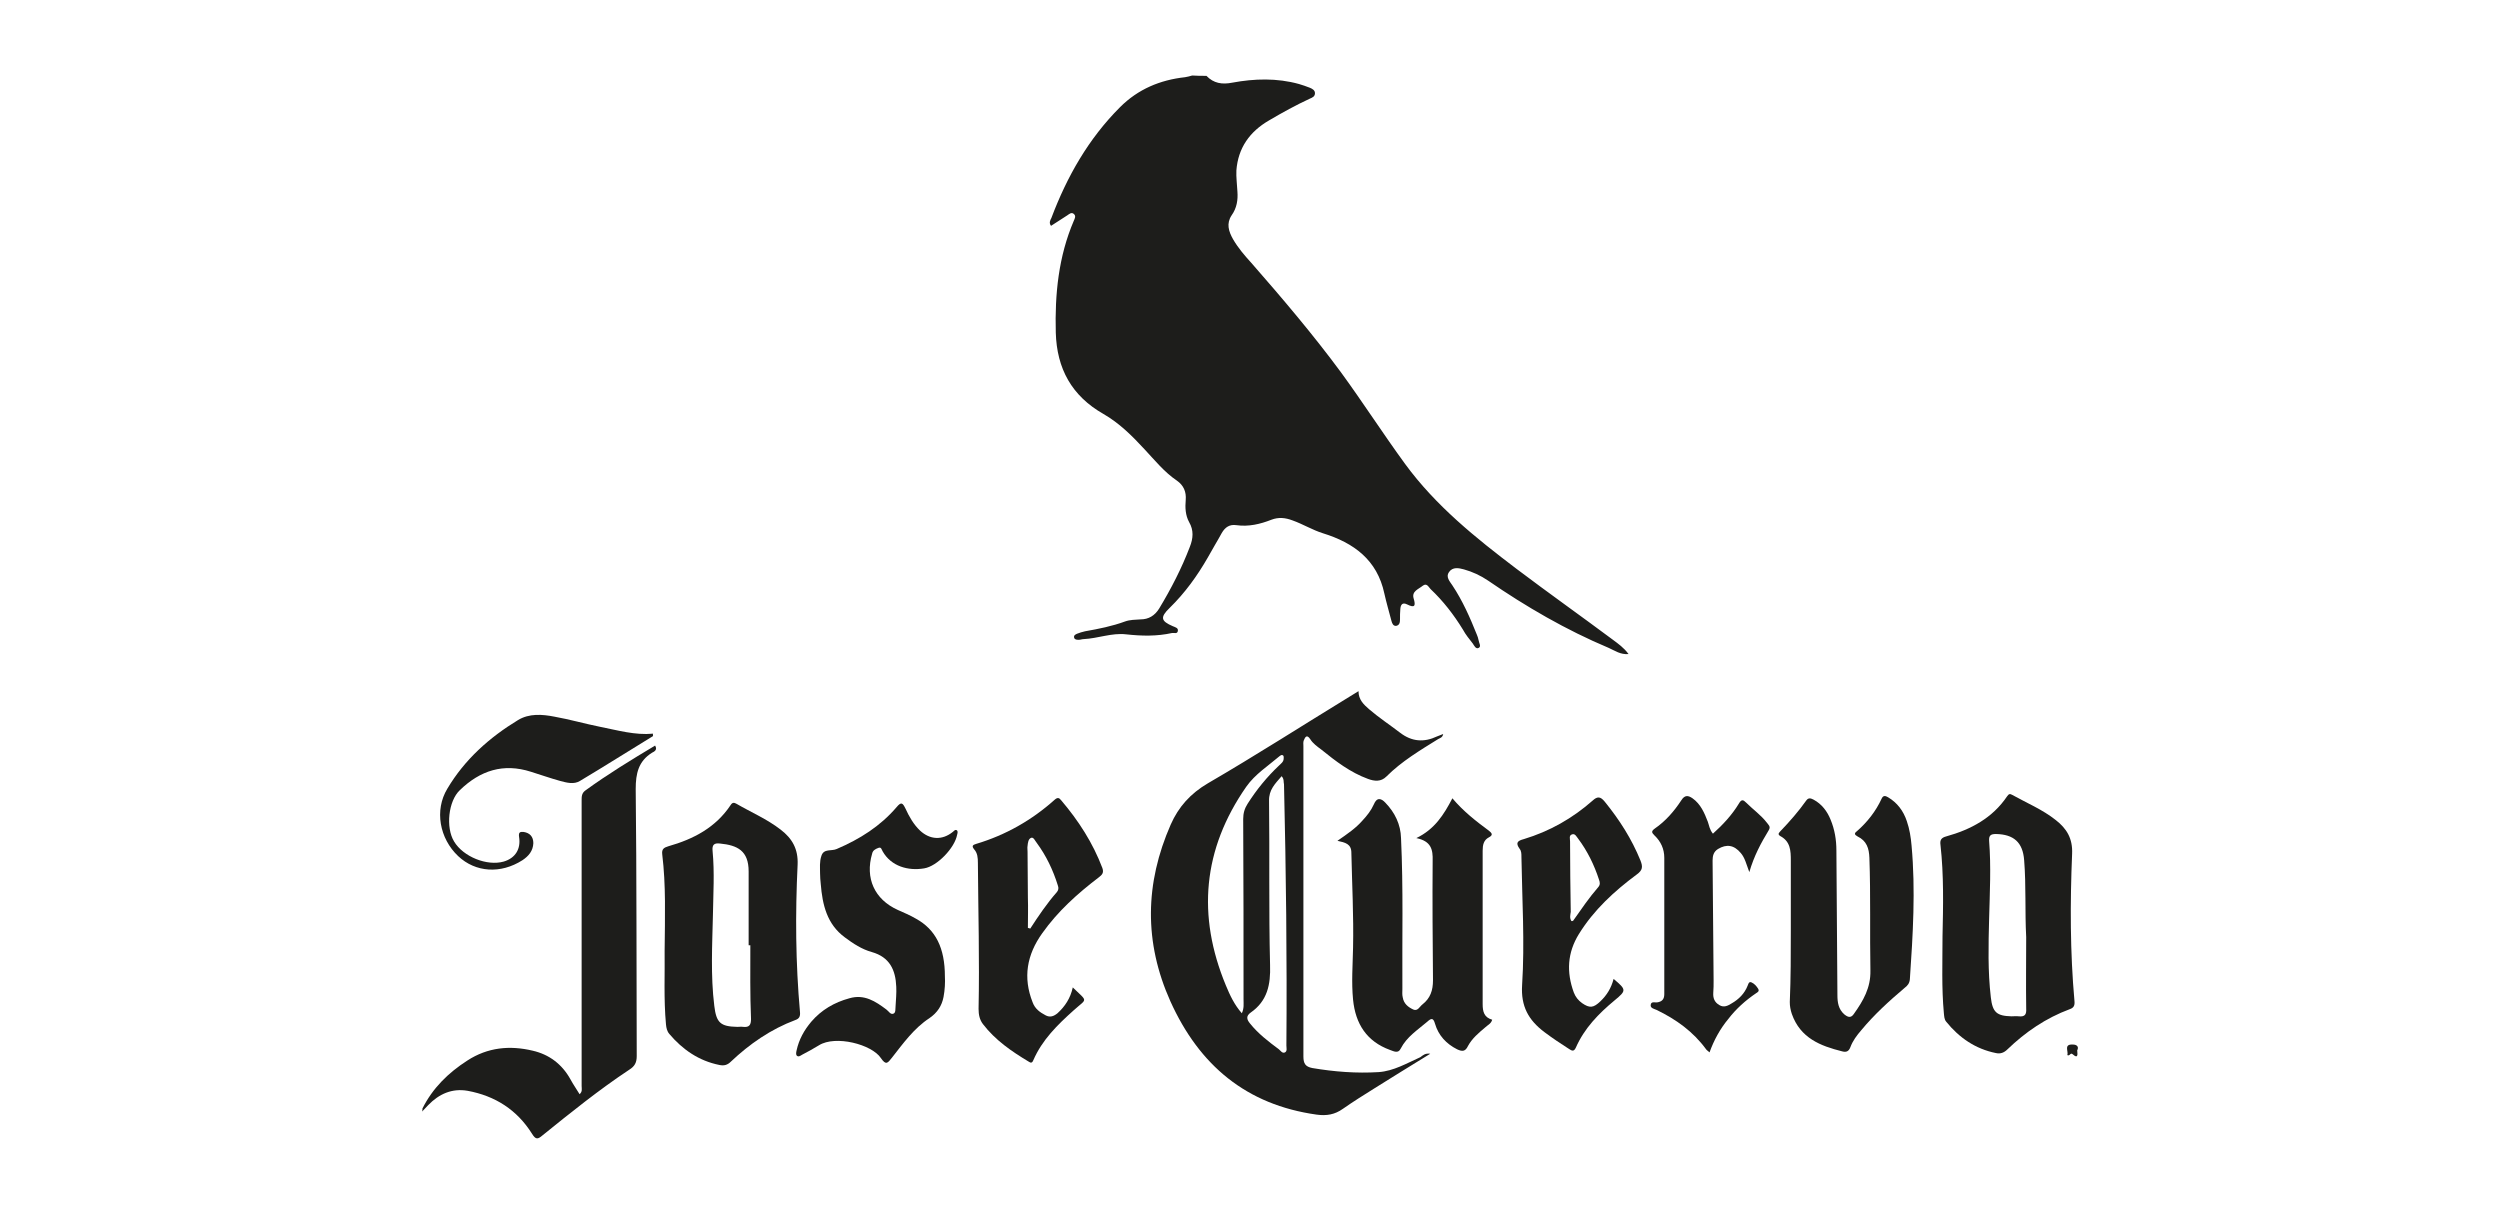
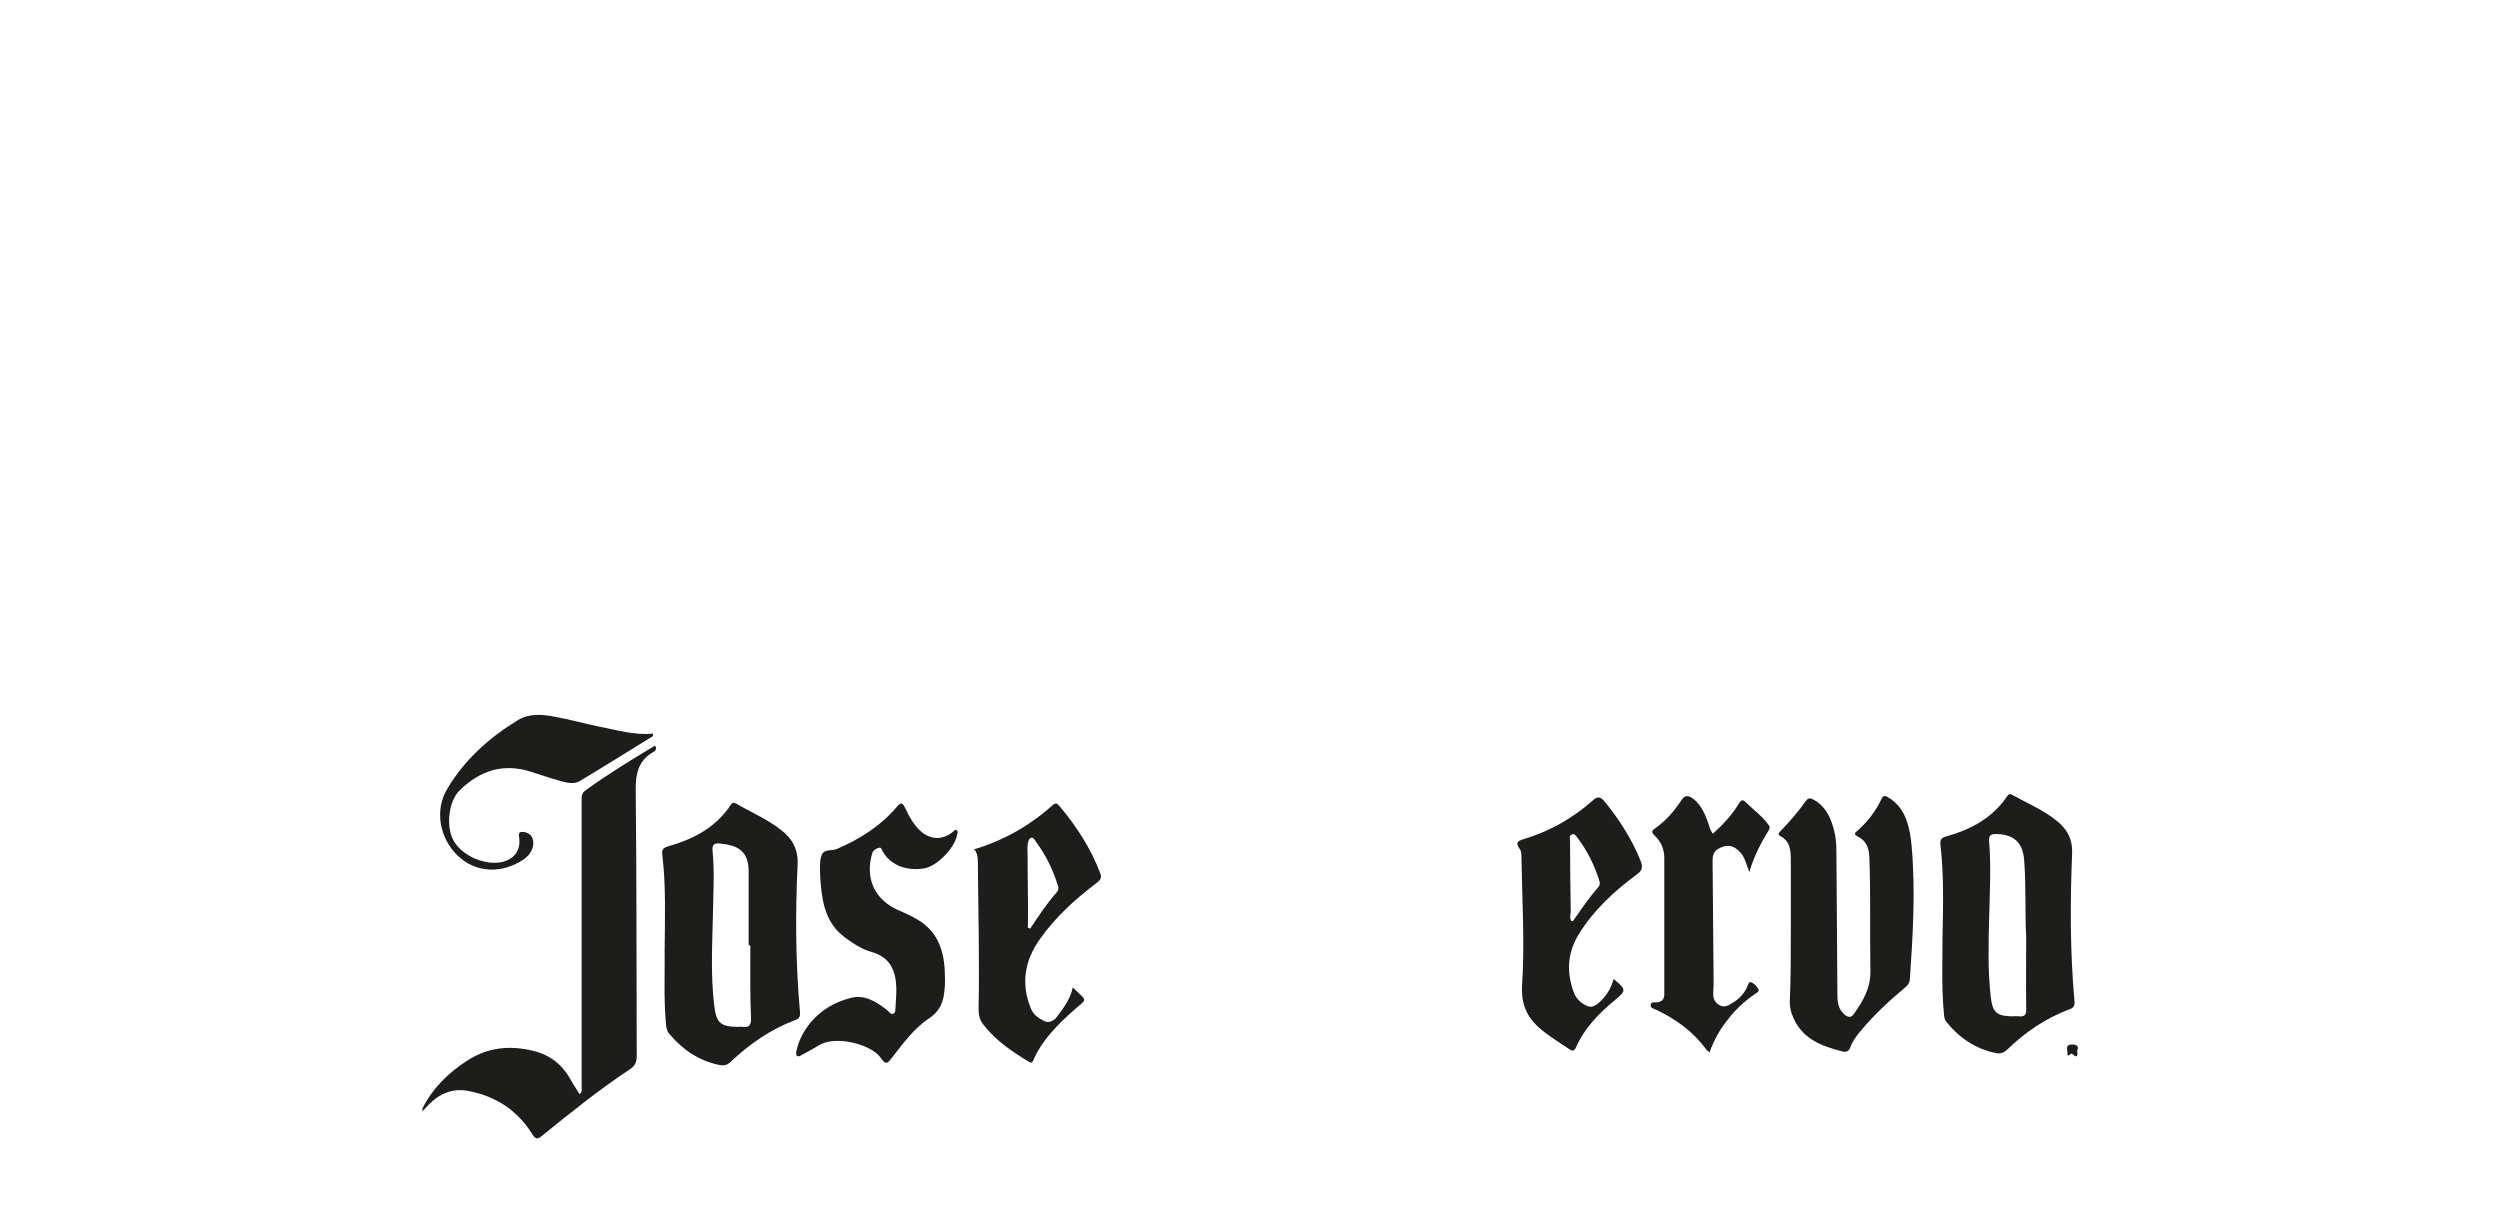
<svg xmlns="http://www.w3.org/2000/svg" version="1.1" id="Capa_1" x="0px" y="0px" viewBox="0 0 735 357" style="enable-background:new 0 0 735 357;" xml:space="preserve">
  <style type="text/css">
	.st0{fill:#1D1D1B;}
</style>
  <g id="XMLID_6210_">
-     <path id="XMLID_6234_" class="st0" d="M354.7,22.3c2.1,2.2,4.6,2.6,7.6,2c6.5-1.2,13.1-1.4,19.6,0.4c1.1,0.3,2.1,0.7,3.2,1.1   c0.7,0.3,1.5,0.7,1.5,1.6c0,1-0.8,1.3-1.5,1.6c-4.1,1.9-8.1,4.1-12,6.4c-5.7,3.3-9.1,8.1-9.6,14.7c-0.1,2,0.2,4.1,0.3,6.2   c0.2,2.5-0.2,4.9-1.7,7c-1.6,2.4-0.9,4.7,0.4,7c1.5,2.6,3.4,4.8,5.4,7c9.1,10.4,18.1,21,26.3,32.1c6.5,8.9,12.4,18.1,18.9,27   c9,12.3,20.7,21.7,32.7,30.8c9.4,7.1,19,13.9,28.4,20.9c1.6,1.2,3.2,2.3,4.6,4.2c-2.4,0.2-4-1-5.8-1.8   c-12.6-5.3-24.3-12.1-35.5-19.8c-2.2-1.5-4.6-2.6-7.1-3.3c-1.5-0.4-3.3-0.8-4.4,0.8c-1,1.4,0.2,2.7,1,3.9c3,4.5,5.2,9.5,7.2,14.5   c0.2,0.5,0.4,1,0.5,1.6c0.1,0.8,0.9,1.9,0,2.3c-0.8,0.4-1.3-0.7-1.7-1.3c-1-1.3-2.1-2.6-2.9-4.1c-2.7-4.4-5.8-8.4-9.5-11.9   c-0.6-0.6-1.1-1.9-2.3-1c-1.2,1-3.3,1.6-2.7,3.7c0.7,2.3,0.3,2.9-1.9,1.8c-1.4-0.7-1.9,0.1-2,1.3c-0.1,1-0.1,2.1-0.1,3.1   c0,0.8-0.1,1.7-1.1,1.9c-0.9,0.1-1.2-0.7-1.4-1.4c-0.7-2.7-1.5-5.4-2.1-8.1c-2.1-9.9-9-14.9-18-17.7c-3.2-1-5.9-2.7-9-3.8   c-2.1-0.8-4.1-1-6.2-0.2c-3.3,1.3-6.7,2.1-10.3,1.6c-2-0.3-3.3,0.6-4.3,2.3c-1.3,2.4-2.8,4.8-4.1,7.2c-3.1,5.4-6.7,10.4-11.2,14.8   c-2.9,2.8-2.6,3.9,0.9,5.4c0.7,0.3,1.6,0.5,1.5,1.3c-0.1,1.1-1.1,0.6-1.7,0.7c-4.5,1-8.9,0.9-13.5,0.4c-4.2-0.5-8.3,1.2-12.5,1.4   c-0.5,0-0.9,0.2-1.4,0.2c-0.6,0-1.2,0-1.4-0.6c-0.2-0.7,0.4-1,0.9-1.2c0.7-0.3,1.5-0.5,2.3-0.7c4-0.7,8-1.5,11.8-2.9   c1.4-0.5,3-0.5,4.5-0.6c2.4,0,4.2-1.1,5.5-3.2c3.5-5.8,6.6-11.8,9-18.1c1-2.5,1.2-4.9-0.2-7.3c-1.1-2-1.2-4.3-1-6.5   c0.2-2.4-0.6-4.3-2.6-5.7c-3.7-2.5-6.5-6-9.5-9.2c-3.6-3.9-7.4-7.7-12.1-10.4c-9.3-5.3-13.7-13.3-14-23.9   c-0.3-11.3,0.8-22.4,5.3-32.9c0.3-0.7,0.7-1.4,0-2s-1.3,0-1.9,0.4c-1.6,1-3.2,2.1-4.8,3.1c-0.7-0.9-0.2-1.7,0.1-2.3   c4.6-12.2,10.9-23.3,20.2-32.6c5.3-5.3,11.8-8,19.1-8.8c0.7-0.1,1.4-0.3,2.1-0.5C351.9,22.3,353.3,22.3,354.7,22.3z" />
    <path id="XMLID_6233_" class="st0" d="M124.2,325.9c3-6,7.6-10.5,13.2-14.1c6-3.9,12.5-4.5,19.2-2.9c4.8,1.1,8.6,3.9,11.1,8.4   c0.8,1.5,1.8,2.9,2.7,4.4c0.9-0.8,0.6-1.6,0.6-2.4c0-28,0-56,0-84c0-1.1,0-2.1,1.1-2.9c6.6-4.8,13.5-9,20.5-13.2   c0.8,1.3-0.3,1.8-0.9,2.1c-4,2.5-4.8,6.1-4.8,10.7c0.3,26.2,0.2,52.3,0.3,78.5c0,1.9-0.6,3-2.2,4c-8.9,5.9-17.2,12.6-25.5,19.3   c-1.4,1.2-2,1.3-3.1-0.5c-4.4-7-10.8-11.1-18.9-12.6c-4.6-0.8-8.4,0.9-11.6,4.2c-0.6,0.6-1.2,1.3-1.8,1.9   C124.2,326.6,124.2,326.2,124.2,325.9z" />
-     <path id="XMLID_6229_" class="st0" d="M420.5,309.8c-5.8,3.6-11.1,6.8-16.3,10.1c-3.2,2-6.4,4-9.4,6.1c-2.4,1.7-4.8,2.1-7.7,1.7   c-20.7-2.9-34.5-14.5-43-33.3c-7.8-17.4-7.5-34.7,0.1-52c2.3-5.2,5.8-9.1,10.9-12.1c14.1-8.2,27.8-17,41.7-25.5   c0.8-0.5,1.6-1,2.6-1.6c0,2.5,1.5,3.9,3.1,5.3c2.9,2.5,6.1,4.6,9.1,6.9c3.5,2.7,7.1,2.9,10.9,1.1c0.5-0.2,1-0.4,1.8-0.7   c-0.2,1.1-1,1.2-1.5,1.5c-5.3,3.3-10.7,6.5-15.2,11c-1.6,1.6-3.5,1.4-5.4,0.7c-5.2-1.9-9.5-5.2-13.7-8.6c-1.2-0.9-2.5-1.8-3.3-3.1   c-1-1.5-1.5-0.6-1.9,0.4c-0.2,0.5-0.1,1.1-0.1,1.7c0,30.4,0,60.8,0,91.2c0,2.1,0.6,3,2.6,3.4c6.5,1.1,13,1.6,19.5,1.2   c4.4-0.3,8.3-2.6,12.3-4.4C418.4,310.2,419,309.6,420.5,309.8z M365.1,297.9c0.7-1.5,0.5-2.8,0.5-4.1c0-17.7,0-35.3-0.1-53   c0-1.7,0.4-3.1,1.3-4.5c2.6-4.1,5.7-7.9,9.2-11.2c0.6-0.6,1.4-1.1,1.4-2.1c0-0.4,0.1-0.9-0.4-1c-0.2-0.1-0.6,0.1-0.8,0.3   c-3.4,2.9-7.2,5.3-9.8,9c-12.8,18.4-14.5,37.9-6,58.4C361.6,292.6,362.9,295.4,365.1,297.9z M376.8,228.2c-1.9,2.2-3.8,4-3.7,7.3   c0.2,16.1-0.1,32.1,0.3,48.2c0.2,5.8-0.8,10.6-5.7,14c-1.4,1-1.2,2-0.2,3.2c2.4,3,5.4,5.3,8.5,7.6c0.5,0.4,1,1.3,1.8,0.9   c0.7-0.4,0.4-1.3,0.4-2c0.2-25.6-0.1-51.2-0.7-76.8C377.3,229.9,377.6,229.1,376.8,228.2z" />
-     <path id="XMLID_6228_" class="st0" d="M416.4,246.4c5.4-2.6,8.1-6.9,10.6-11.7c3.2,3.8,6.9,6.7,10.7,9.5c0.9,0.7,1.4,1.3,0,2   c-1.5,0.8-1.8,2.2-1.8,3.9c0,15,0,30.1,0,45.1c0,2.2,0.4,3.9,2.8,4.6c-0.3,1.2-1.4,1.6-2.1,2.3c-1.9,1.6-3.8,3.2-5,5.4   c-0.8,1.7-1.7,1.7-3.2,1c-3.2-1.6-5.5-4.1-6.5-7.5c-0.5-1.8-1.1-1.7-2.3-0.6c-2.8,2.4-6,4.4-7.8,7.9c-0.7,1.5-2,0.8-3.1,0.4   c-6.9-2.5-10.2-7.7-10.9-14.8c-0.5-5.1-0.1-10.2,0-15.3c0.2-9.3-0.3-18.6-0.5-27.9c0-2.6-1.8-3-4.1-3.5c2.9-2,5.4-3.7,7.4-6   c1.3-1.4,2.5-2.9,3.3-4.7c0.9-2.2,2.2-1.8,3.4-0.5c2.8,2.9,4.5,6.4,4.6,10.4c0.7,14.8,0.3,29.6,0.4,44.4c0,0.8-0.1,1.6,0.1,2.4   c0.3,1.9,1.6,2.9,3.1,3.6c1.3,0.6,1.9-0.9,2.7-1.5c2.3-1.8,3.1-4.1,3.1-7.1c-0.1-11.7-0.2-23.4-0.1-35.1   C421.3,249.8,420.8,247.3,416.4,246.4z" />
    <path id="XMLID_6225_" class="st0" d="M195.4,279.6c0.1-10.3,0.4-19.4-0.7-28.4c-0.2-1.6,0.5-2,1.8-2.4c7.4-2.1,13.9-5.5,18.3-12.1   c0.5-0.8,1-0.8,1.7-0.4c4.3,2.5,9,4.5,13,7.6c3.4,2.6,5.2,5.7,5,10.3c-0.7,14.5-0.6,28.9,0.7,43.4c0.1,1.2-0.2,1.9-1.4,2.3   c-7.2,2.7-13.4,7-18.9,12.2c-1,1-2,1.3-3.4,1c-6-1.2-10.8-4.5-14.7-9.1c-0.7-0.8-0.9-1.8-1-2.8C195.1,293.6,195.5,286,195.4,279.6z    M220.6,277.9c-0.2,0-0.3,0-0.5,0c0-7.2,0-14.5,0-21.7c0-6.1-3.3-7.7-8.4-8.2c-1.7-0.2-2.4,0.3-2.2,2.2c0.6,6.3,0.2,12.5,0.1,18.8   c-0.2,8.9-0.7,17.8,0.4,26.7c0.6,5,1.8,6.1,6.8,6.2c0.6,0,1.1-0.1,1.7,0c1.8,0.2,2.3-0.6,2.3-2.3   C220.5,292.4,220.6,285.2,220.6,277.9z" />
    <path id="XMLID_6222_" class="st0" d="M571.1,275.3c0.2-9,0.4-18-0.6-26.9c-0.2-1.4,0.2-2.1,1.7-2.5c7.2-2,13.6-5.4,17.9-11.8   c0.5-0.7,0.8-0.8,1.5-0.4c4.3,2.4,8.9,4.3,12.8,7.4c3.2,2.5,5,5.4,4.8,9.9c-0.6,14.5-0.6,28.9,0.7,43.4c0.1,1.2-0.2,1.9-1.4,2.3   c-7,2.6-13,6.7-18.3,11.8c-1,1-2.1,1.4-3.4,1.1c-6-1.2-10.8-4.5-14.6-9.2c-0.6-0.7-0.6-1.6-0.7-2.5   C570.8,290.4,571.1,282.9,571.1,275.3z M595.7,275.5c-0.4-7.5,0-15.1-0.6-22.6c-0.4-5.3-3.1-7.6-8.3-7.7c-1.5,0-2.1,0.4-2,2   c0.6,7.6,0.2,15.2,0,22.9s-0.4,15.4,0.5,23.1c0.5,4.4,1.7,5.5,6.1,5.6c0.7,0,1.4-0.1,2.1,0c1.9,0.2,2.3-0.6,2.2-2.3   C595.6,289.4,595.7,282.5,595.7,275.5z" />
    <path id="XMLID_6221_" class="st0" d="M526.5,273.5c0-6.8,0-13.7,0-20.5c0-2.9-0.1-5.6-3.1-7.2c-1-0.6-0.2-1.1,0.1-1.5   c2.7-2.8,5.3-5.8,7.5-8.9c0.7-1,1.4-0.7,2.2-0.3c2.4,1.3,4,3.4,5,5.9c1.2,2.9,1.7,5.9,1.7,9.1c0.1,14.2,0.2,28.3,0.3,42.5   c0,2.1,0.3,4.1,2,5.6c1.1,0.9,2,1.2,2.9-0.2c2.7-3.8,4.9-7.6,4.8-12.6c-0.2-11.1,0.1-22.1-0.3-33.2c-0.1-2.8-0.8-5-3.5-6.3   c-0.9-0.5-1-0.9-0.2-1.5c3.1-2.7,5.6-5.9,7.3-9.6c0.5-1.1,1.2-0.8,1.9-0.4c2.7,1.6,4.5,4,5.5,7c0.8,2.3,1.2,4.8,1.4,7.2   c1.2,13.1,0.4,26.2-0.5,39.3c-0.1,1.2-0.7,1.9-1.5,2.5c-4.6,3.9-9,7.9-12.8,12.5c-1.3,1.5-2.5,3.1-3.2,5c-0.5,1.3-1.3,1.5-2.4,1.2   c-6.4-1.6-12.3-3.9-14.8-11c-0.4-1.2-0.6-2.3-0.6-3.5C526.5,287.6,526.5,280.5,526.5,273.5z" />
    <path id="XMLID_6220_" class="st0" d="M277.8,287.1c0.1,1.7,0,3.9-0.4,6c-0.5,2.6-1.8,4.6-4.1,6.2c-4.6,3-7.8,7.5-11.1,11.7   c-1.2,1.5-1.7,2.3-3.2,0.1c-2.7-4.1-13.4-6.8-18.2-3.8c-1.6,1-3.3,1.9-5,2.8c-0.5,0.3-1,0.7-1.5,0.3c-0.4-0.4-0.2-1.1-0.1-1.6   c0.7-3.2,2.2-5.9,4.3-8.4c3-3.5,6.8-5.7,11.2-6.9c4.4-1.3,7.7,0.9,10.9,3.3c0.7,0.5,1.2,1.6,2.1,1.2c0.7-0.3,0.5-1.4,0.6-2.2   c0.1-1.9,0.3-3.8,0.2-5.7c-0.2-4.9-1.9-8.7-7.2-10.2c-2.9-0.8-5.5-2.5-7.9-4.3c-5.3-3.9-6.6-9.6-7.1-15.7c-0.1-1-0.2-2.1-0.2-3.1   c0-1.7-0.2-3.5,0.4-5.2c0.7-2.2,3-1.3,4.5-2c6.8-2.9,12.8-6.7,17.6-12.3c1.4-1.7,1.8-1.2,2.6,0.4c1.1,2.4,2.4,4.7,4.3,6.5   c2.9,2.7,6.5,2.9,9.6,0.4c0.4-0.3,0.7-0.8,1.2-0.5c0.4,0.3,0.2,0.9,0.1,1.3c-0.7,3.9-5.9,9.3-9.7,9.9c-4.7,0.8-9.7-0.6-12.2-5   c-0.3-0.5-0.4-1.4-1.3-1c-0.8,0.3-1.6,0.7-1.8,1.7c-2.1,7.2,0.7,13.4,7.5,16.5c1.8,0.8,3.7,1.6,5.4,2.6   C275.1,273.3,277.8,278.7,277.8,287.1z" />
-     <path id="XMLID_6217_" class="st0" d="M315.4,290.3c4.5,4.4,4.3,3.1,0.3,6.7c-4.8,4.3-9.3,8.7-11.9,14.7c-0.3,0.8-0.7,0.9-1.4,0.4   c-5-3-9.8-6.3-13.4-11c-1-1.3-1.3-2.8-1.3-4.5c0.3-14.3-0.1-28.6-0.2-42.9c0-1.5-0.1-2.9-1.1-4c-0.8-1-0.4-1.3,0.6-1.6   c8.7-2.6,16.4-7,23.1-13c0.8-0.7,1.3-0.6,1.9,0.2c5.1,6,9.3,12.5,12.1,19.9c0.5,1.4-0.1,2-1,2.7c-6.3,4.8-12.1,10-16.7,16.5   c-4.5,6.3-5.7,13-2.8,20.3c0.7,1.9,2.1,2.9,3.8,3.8c1.3,0.7,2.4,0.3,3.5-0.6C313.1,295.9,314.7,293.5,315.4,290.3z M302.2,272.8   c0.2,0.1,0.5,0.1,0.7,0.2c2.4-3.7,4.9-7.4,7.8-10.7c0.5-0.6,0.6-1.2,0.3-2c-1.4-4.5-3.4-8.7-6.2-12.5c-0.5-0.6-0.9-1.7-1.6-1.5   c-0.9,0.3-1,1.5-1.1,2.4c-0.1,0.5,0,1.1,0,1.7c0,4.5,0.1,9,0.1,13.6C302.3,266.9,302.2,269.8,302.2,272.8z" />
+     <path id="XMLID_6217_" class="st0" d="M315.4,290.3c4.5,4.4,4.3,3.1,0.3,6.7c-4.8,4.3-9.3,8.7-11.9,14.7c-0.3,0.8-0.7,0.9-1.4,0.4   c-5-3-9.8-6.3-13.4-11c-1-1.3-1.3-2.8-1.3-4.5c0.3-14.3-0.1-28.6-0.2-42.9c0-1.5-0.1-2.9-1.1-4c8.7-2.6,16.4-7,23.1-13c0.8-0.7,1.3-0.6,1.9,0.2c5.1,6,9.3,12.5,12.1,19.9c0.5,1.4-0.1,2-1,2.7c-6.3,4.8-12.1,10-16.7,16.5   c-4.5,6.3-5.7,13-2.8,20.3c0.7,1.9,2.1,2.9,3.8,3.8c1.3,0.7,2.4,0.3,3.5-0.6C313.1,295.9,314.7,293.5,315.4,290.3z M302.2,272.8   c0.2,0.1,0.5,0.1,0.7,0.2c2.4-3.7,4.9-7.4,7.8-10.7c0.5-0.6,0.6-1.2,0.3-2c-1.4-4.5-3.4-8.7-6.2-12.5c-0.5-0.6-0.9-1.7-1.6-1.5   c-0.9,0.3-1,1.5-1.1,2.4c-0.1,0.5,0,1.1,0,1.7c0,4.5,0.1,9,0.1,13.6C302.3,266.9,302.2,269.8,302.2,272.8z" />
    <path id="XMLID_6214_" class="st0" d="M474.4,287.8c3.8,3.2,3.8,3.4,0.3,6.3c-4.7,3.9-8.9,8.2-11.4,13.9c-0.6,1.3-1.2,0.9-2,0.4   c-2.5-1.6-4.9-3.2-7.3-5c-4.6-3.5-6.9-7.5-6.5-13.8c0.8-12.5,0-25.1-0.2-37.7c0-0.8,0-1.7-0.5-2.3c-1.3-1.8-0.7-2.4,1.2-2.9   c7.6-2.3,14.3-6.1,20.2-11.3c1.4-1.3,2.3-1.3,3.6,0.3c4.3,5.3,7.9,10.9,10.5,17.3c0.7,1.8,0.7,2.8-1.1,4.1   c-6.6,4.9-12.6,10.4-17,17.5c-3.4,5.5-3.7,11.2-1.5,17.2c0.5,1.3,1.3,2.3,2.4,3.1c2.3,1.6,3.4,1.4,5.4-0.5   C472.4,292.6,473.7,290.5,474.4,287.8z M462,270.8c0.2,0,0.4,0,0.5-0.1c2.4-3.4,4.7-6.8,7.4-9.9c0.6-0.7,0.5-1.4,0.2-2.2   c-1.4-4.3-3.4-8.4-6.1-12c-0.5-0.6-0.9-1.6-1.8-1.3c-1,0.3-0.6,1.3-0.6,2.1c0,6.9,0.1,13.8,0.2,20.7   C461.7,268.9,461.4,269.9,462,270.8z" />
    <path id="XMLID_6213_" class="st0" d="M514.3,256.4c-0.9-2.4-1.3-4.2-2.5-5.6c-2-2.4-4.2-2.7-6.7-1.2c-1.3,0.8-1.6,2-1.6,3.4   c0.1,11.8,0.2,23.5,0.3,35.3c0,1.2,0,2.4-0.1,3.6c-0.1,1.6,0.4,2.8,1.8,3.6c1.3,0.8,2.5,0.2,3.6-0.5c2.1-1.2,3.8-2.9,4.7-5.2   c0.2-0.4,0.3-1.3,1.1-1c0.9,0.4,1.5,1.1,2,1.9c0.4,0.7-0.1,1-0.6,1.3c-3.1,2.1-5.9,4.6-8.2,7.6c-2.4,2.9-4.2,6.2-5.5,9.8   c-0.4-0.4-0.8-0.6-1-0.9c-3.8-5.2-8.8-8.8-14.6-11.6c-0.7-0.3-1.8-0.5-1.7-1.4c0.1-1.2,1.2-0.7,1.9-0.8c1.4-0.2,2.1-0.9,2.1-2.4   c0-13.4,0-26.7,0-40.1c0-2.6-1-4.8-2.9-6.6c-0.8-0.8-1-1.2,0.1-2c3.2-2.2,5.7-5.1,7.8-8.3c1-1.6,2-1.5,3.3-0.6   c2.4,1.7,3.5,4.3,4.5,6.9c0.4,1.1,0.5,2.3,1.5,3.5c2.9-2.6,5.6-5.5,7.6-8.8c0.8-1.4,1.3-1.2,2.2-0.3c2,2,4.3,3.6,6,5.8   c0.5,0.7,1.3,1.2,0.6,2.3C517.7,247.9,515.7,251.6,514.3,256.4z" />
    <path id="XMLID_6212_" class="st0" d="M192,216.4c-7.2,4.4-14.3,8.9-21.5,13.2c-1.8,1.1-3.9,0.5-5.8,0c-2.9-0.8-5.7-1.8-8.6-2.7   c-8.1-2.6-14.9-0.4-20.9,5.4c-3.4,3.2-4.2,11-1.7,15.1c2.7,4.5,9.7,7.3,14.6,5.9c3.4-1,5.1-3.7,4.5-7.3c-0.2-1.4,0.4-1.5,1.4-1.4   c1.8,0.3,2.8,1.4,2.8,3.3c-0.1,2.3-1.4,3.8-3.2,5c-6.4,4.1-13.8,3.6-18.9-1.2c-5.5-5.2-7-13.5-3.2-19.8   c5.1-8.6,12.4-15.1,20.8-20.2c3.3-2,7.1-1.7,10.7-1c4.5,0.8,9,2.1,13.5,3c5.1,1,10.2,2.5,15.5,2C191.9,216,192,216.2,192,216.4z" />
    <path id="XMLID_6211_" class="st0" d="M607.8,310.2c0.4-1.1-1.2-3.3,1.7-3.1c1,0,1.8,0.6,1.2,1.7c-0.1,0.2,0.7,3-1.4,1.1   C608.7,309.4,608.5,310.6,607.8,310.2z" />
  </g>
</svg>